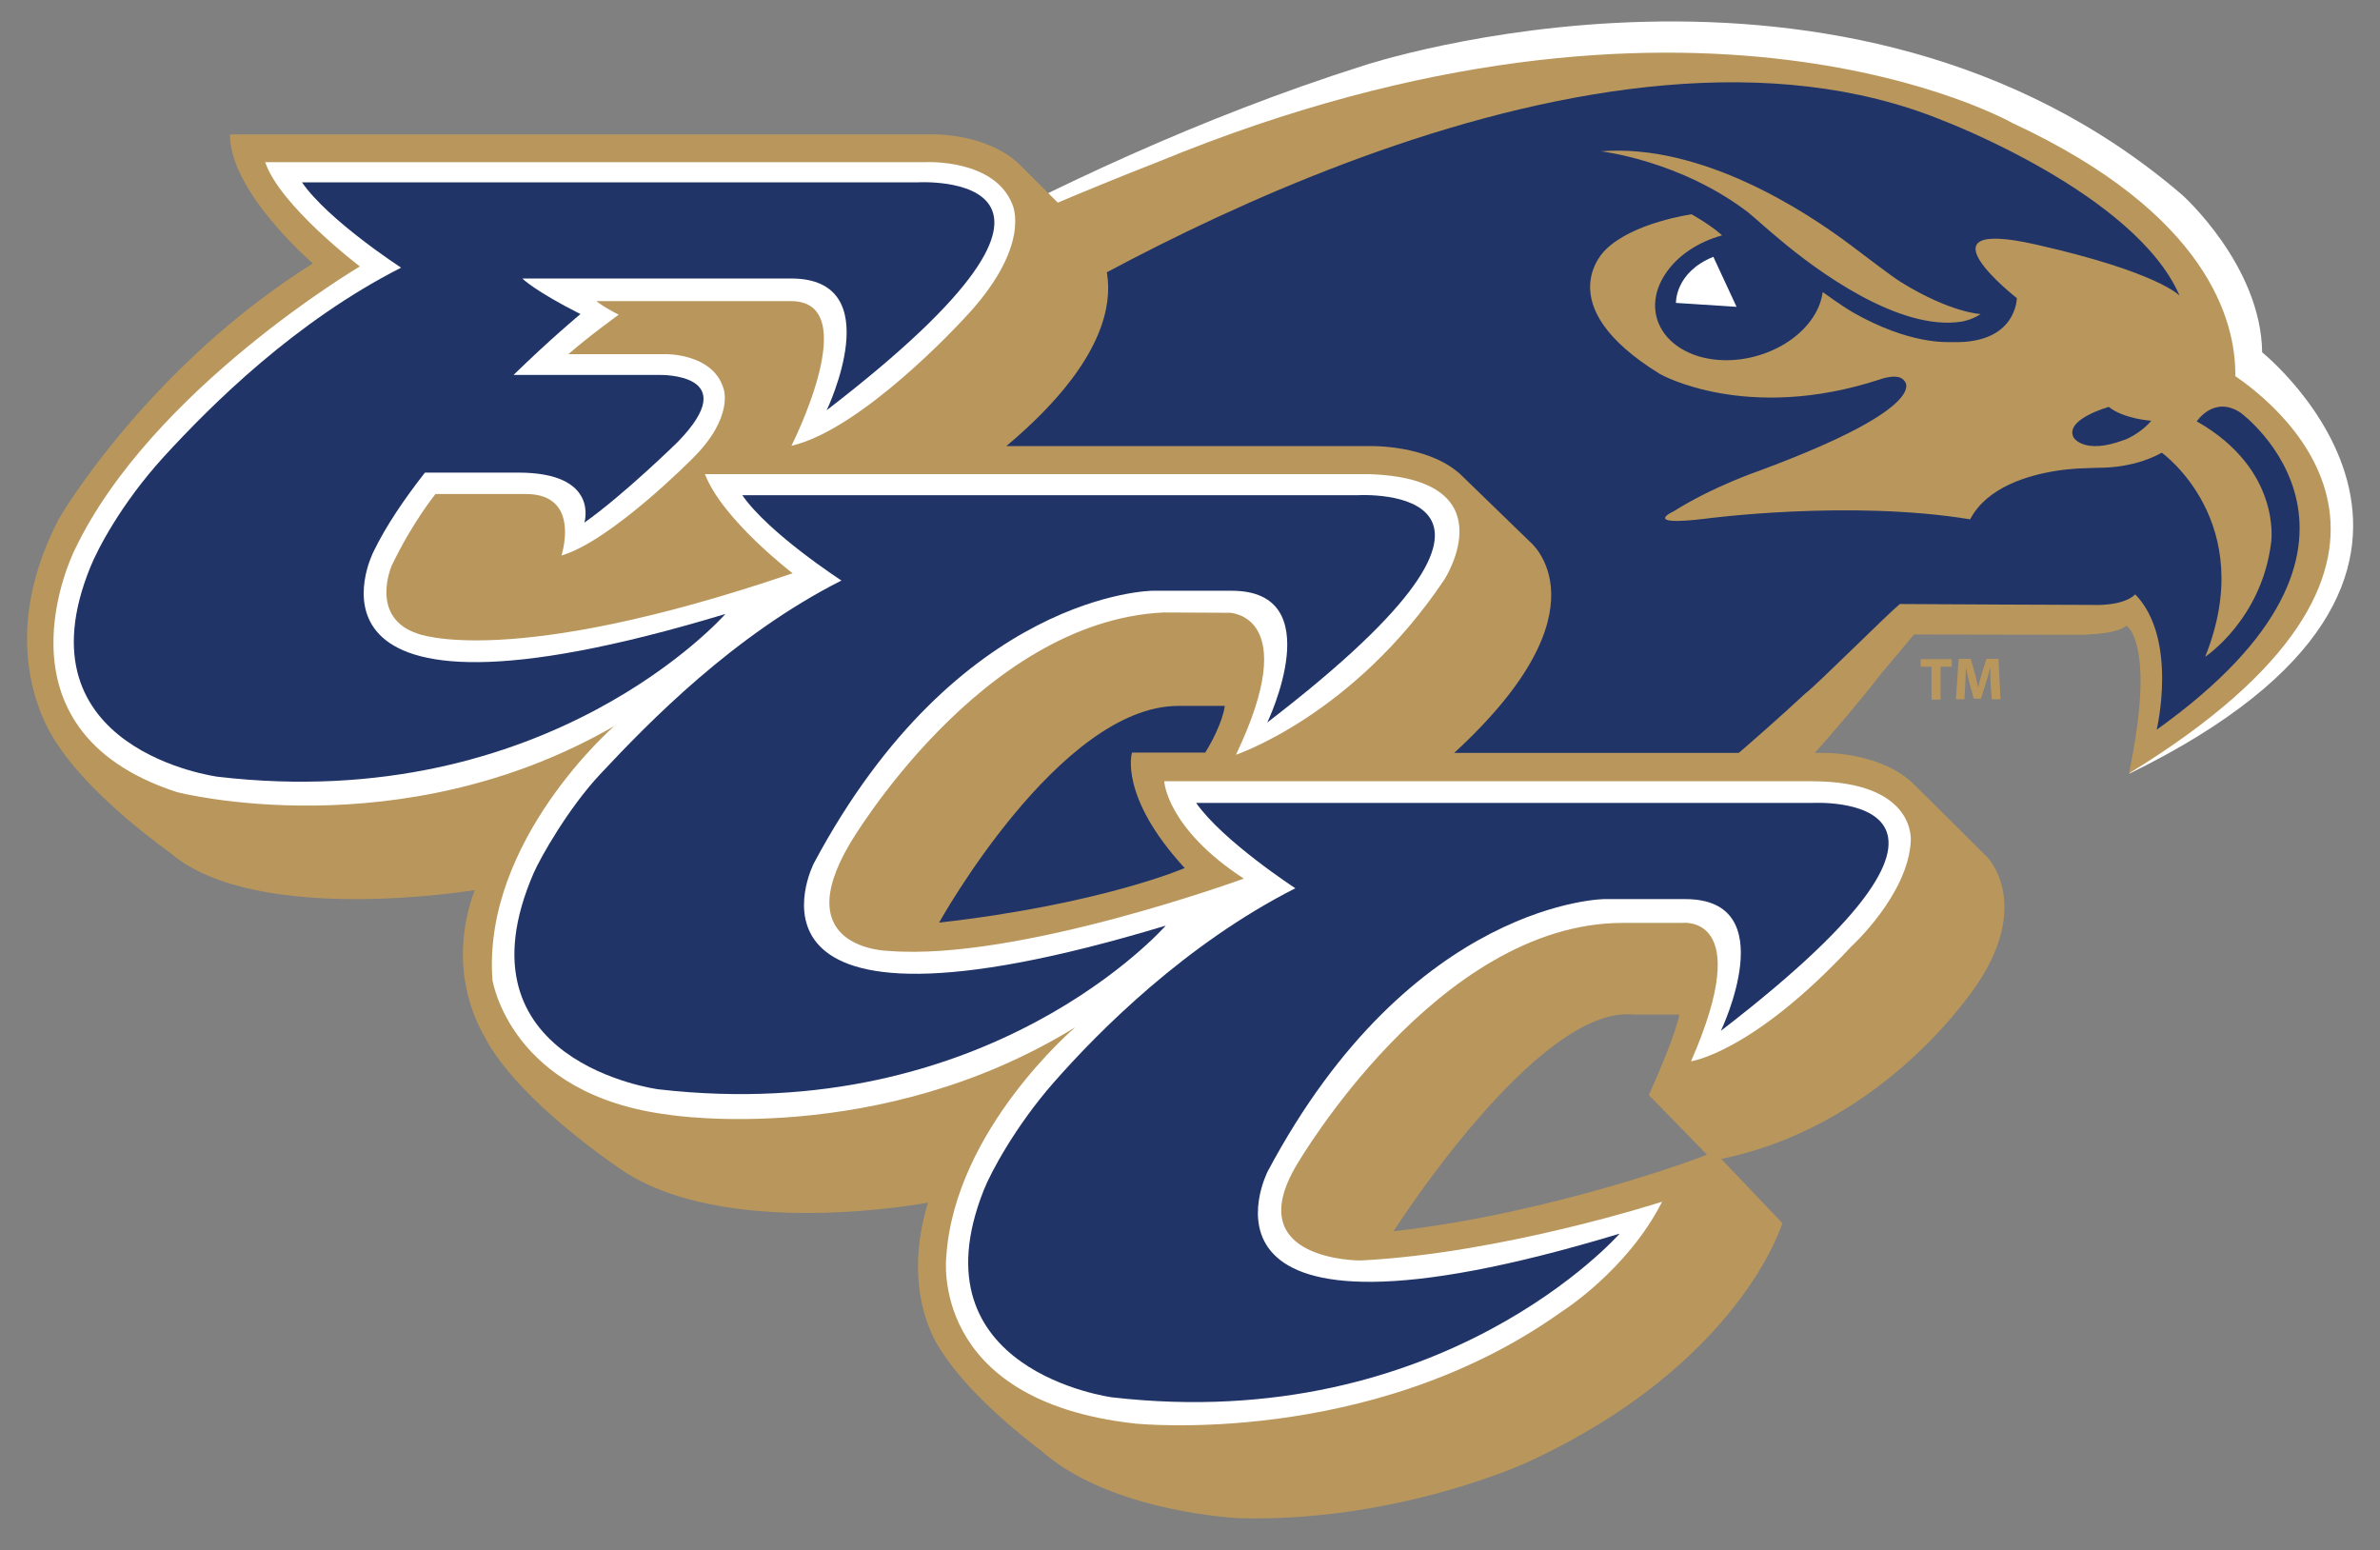
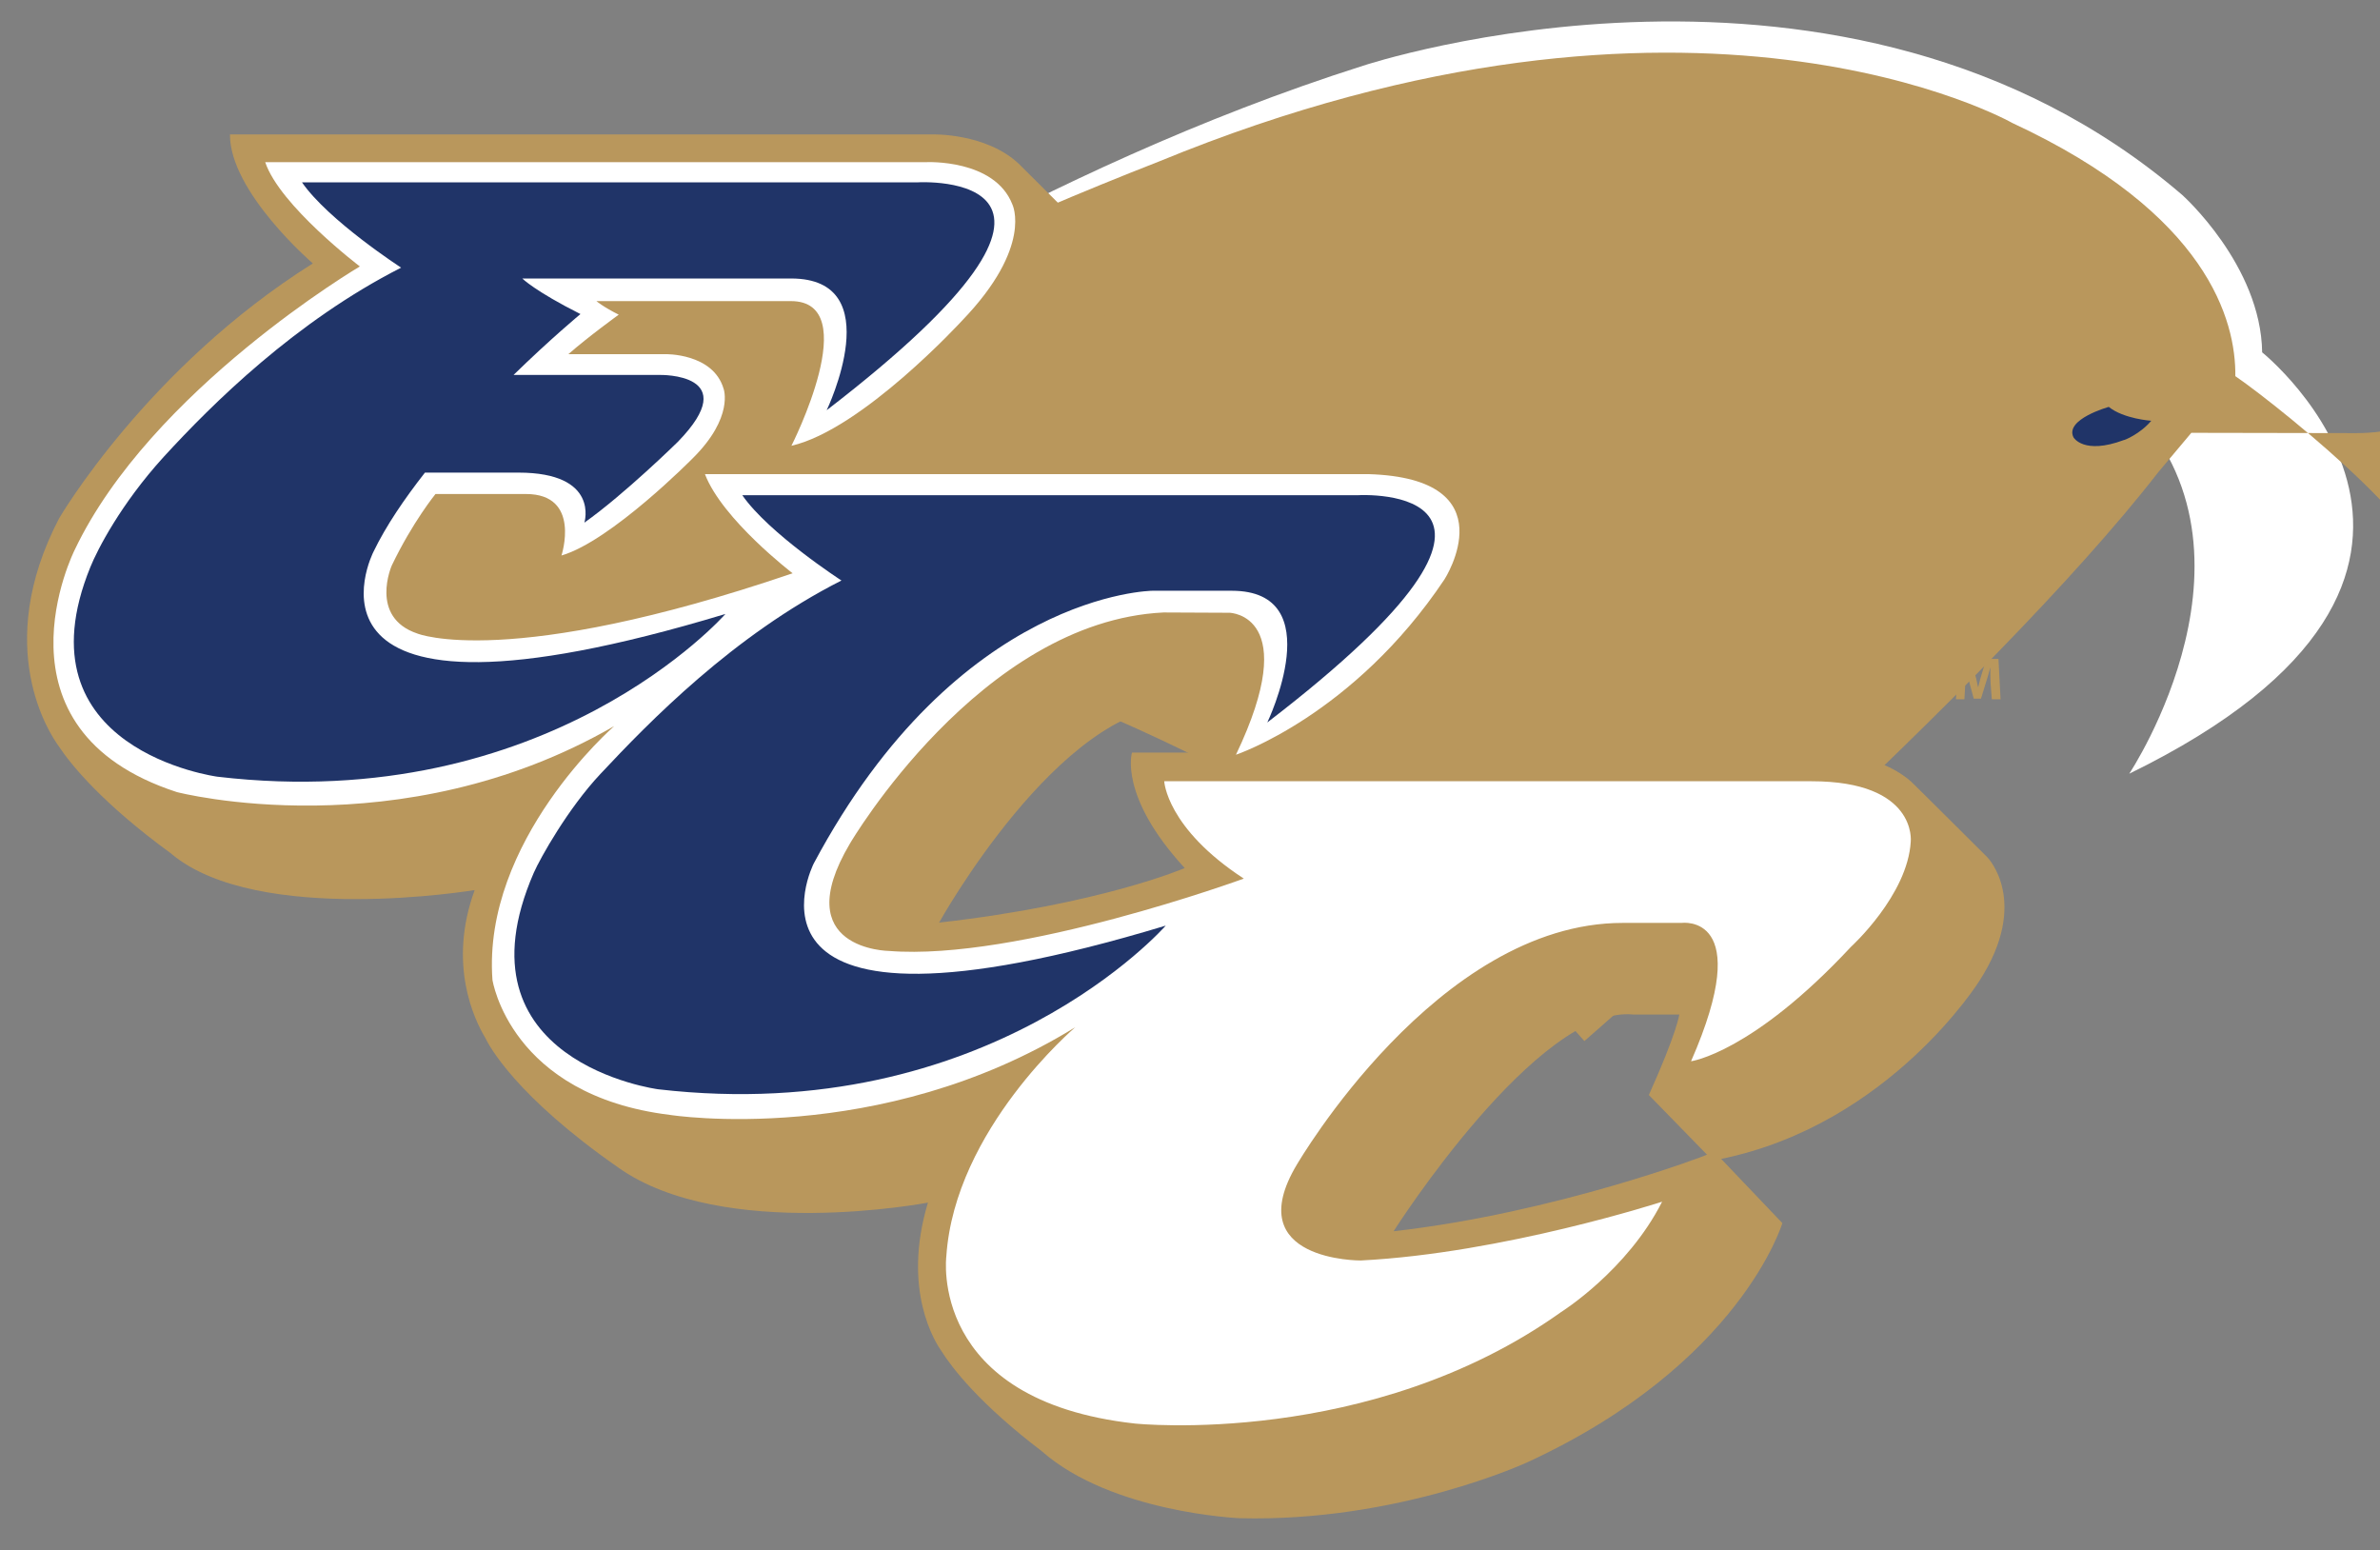
<svg xmlns="http://www.w3.org/2000/svg" version="1.1" id="Layer_1" x="0px" y="0px" viewBox="0 0 789.7 514.4" style="enable-background:new 0 0 789.7 514.4;" xml:space="preserve">
  <rect x="0" y="0" width="789.7" height="514.4" fill="#808080" stroke="none" />
  <style type="text/css">
	.st0{fill:#B9975C;}
	.st1{fill:#FFFFFF;}
	.st2{fill:#203468;}
	.st3{fill:none;}
</style>
  <g>
    <g>
      <path class="st0" d="M640.9,221.2h-3.6v-2.5h10.3v2.5h-3.7v10.9h-3V221.2z" />
      <path class="st0" d="M660.5,226.9c-0.1-1.6-0.1-3.5-0.1-5.5h0c-0.4,1.7-1,3.6-1.5,5.2l-1.6,5.2h-2.4l-1.4-5.2    c-0.4-1.6-0.9-3.5-1.2-5.2h0c-0.1,1.8-0.1,3.9-0.2,5.5l-0.3,5.1h-2.8l0.9-13.4h4l1.3,4.5c0.4,1.5,0.8,3.2,1.1,4.8h0.1    c0.4-1.6,0.8-3.3,1.3-4.8l1.4-4.5h4l0.7,13.4h-2.9L660.5,226.9z" />
    </g>
    <g>
      <path class="st1" d="M253.1,117.4c0,0,90.1-61,199.2-95.6c0,0,159.9-53.2,271.8,42.9c0,0,26.1,23.3,26.5,52.2    c0,0,91.5,73.5-44.1,139.8c0,0,50.3-75.6-2.4-124.9C704.1,131.7,584.7,0.8,253.1,117.4z" />
-       <path class="st0" d="M741.7,124.8c0.2-18.3-9-53.8-74-84c0,0-105.7-60.2-283.2,12.8C279.8,94.5,200.4,141,148.3,176.2    c-31.6,20-64,42.8-92,66.9c0,0,257.9,32.2,377.4,169.2c0,0,134.6-116.8,190.4-188.7l11-13.1l54.7,0.1c0,0,12.3,0.1,15.7-3    c0,0,3.7,1.7,4.6,13.7c1.1,13.9-3.7,35.3-3.7,35.3C820.3,186.9,757.9,135.9,741.7,124.8z" />
+       <path class="st0" d="M741.7,124.8c0.2-18.3-9-53.8-74-84c0,0-105.7-60.2-283.2,12.8C279.8,94.5,200.4,141,148.3,176.2    c0,0,257.9,32.2,377.4,169.2c0,0,134.6-116.8,190.4-188.7l11-13.1l54.7,0.1c0,0,12.3,0.1,15.7-3    c0,0,3.7,1.7,4.6,13.7c1.1,13.9-3.7,35.3-3.7,35.3C820.3,186.9,757.9,135.9,741.7,124.8z" />
      <g>
        <path class="st2" d="M713.8,139.6c0,0-9.1-0.6-14.1-4.6c0,0-14.7,4.1-11.7,10.1c0,0,3.3,5.9,16.7,0.9     C704.8,146.1,710.1,144,713.8,139.6z" />
        <g>
          <path class="st3" d="M590.6,79.7c12.1,10.1,39.4,30.4,60.2,27.1c0,0,3.2-0.5,6.3-2.5c0,0-9.9-0.4-26.3-10.5      c-2.8-1.7-11.7-8.5-16.6-12.2c-15-11.3-49.6-34-83.1-31.2c0,0,26.3,3,48.9,20.3C581.5,71.8,586.7,76.5,590.6,79.7z" />
-           <path class="st2" d="M743.4,136.9c-8.8-5.8-14.5,2.9-14.5,2.9c28.2,16,24.7,40,24.7,40c-3.1,25.7-21.9,38.1-21.9,38.1      c17.9-44.7-14.4-67.7-14.4-67.7c-5.1,2.8-12.1,5-21.3,5c-4.8,0.2-7.7,0.1-13.7,1c-9.4,1.5-23,5.4-28.6,16.1      c-40.3-6.6-87.9-0.2-87.9-0.2c-21.6,2.6-10.4-2.5-10.4-2.5c13-8.2,28.3-13.4,28.3-13.4c58-21.5,48.2-29.8,48.2-29.8      c-1.9-2.9-8.2-0.5-8.2-0.5c-44.3,14.5-72.9-1.8-72.9-1.8c-37.7-23.2-18.1-41.2-18.1-41.2c9.1-9.1,28.6-11.8,28.6-11.8      c7.6,4.4,10.1,7,10.1,7c-7.8,2.1-14.9,6.7-18.9,12.9c-7.3,11.1-2.2,23.3,11.4,27.3c13.5,3.9,30.4-1.9,37.7-13.1      c1.8-2.7,2.8-5.6,3.2-8.3c0,0,6,4.4,10.1,6.8c18.7,10.6,30.9,9.8,33,9.8c21.3,0.6,21.3-14.6,21.3-14.6s-34.6-27,6.2-17.8      c40.8,9.2,47.8,17,47.8,17c-14.6-33.9-78.5-58.1-78.5-58.1c-114-46.7-277.9,48.4-321.4,75.8c-7.1,4.5-25.3,16.5-29.8,19.5      c-34.9,22.7-75.8,52-121.1,89.2c0,0,82.2,106.8,278.9,119.8c0,0,81.7-53,147.7-114.2c4.1-3.1,27.1-26.2,31.4-29.7      c8.4,0.1,63.9,0.3,63.9,0.3s10,0.6,14.2-3.5c14.3,14.8,7.1,44.9,7.1,44.9C802.5,180.1,743.4,136.9,743.4,136.9z M614.3,81.5      c4.9,3.7,13.8,10.5,16.6,12.2c16.4,10.1,26.3,10.5,26.3,10.5c-3,2-6.3,2.5-6.3,2.5c-20.8,3.3-48.2-17-60.2-27.1      c-3.9-3.2-9.1-7.9-10.6-9.1c-22.6-17.3-48.9-20.3-48.9-20.3C564.7,47.5,599.3,70.2,614.3,81.5z" />
        </g>
      </g>
-       <path class="st1" d="M556.1,100.5c0,0-0.4-10.1,12.4-15.3l7.7,16.6L556.1,100.5z" />
    </g>
    <g>
      <path class="st0" d="M659.4,284.4c0,0-24.4-24.3-25.4-25.2c-11.7-10.1-29.8-9.4-29.8-9.4H482.5c52.4-48.1,25.1-70.1,25.1-70.1    l-23.2-22.5c-10.9-9.7-29.7-9.2-29.7-9.2H333.9c54.4-45.7,26.8-71.1,26.8-71.1L338,54.3c-10.9-10.2-28.5-9.7-28.5-9.7H76.3    c-0.1,19.1,27.5,42.8,27.5,42.8C48.7,122,19.6,172,19.6,172c-22.4,43-2.8,71.8-0.3,75.3c4.2,6.4,14.6,19.2,37.5,35.9l0.1,0.1    c28.7,24,100.6,12,100.6,12c-9,24.6-0.1,43,3.5,49c1.2,2.5,9.9,19.2,44.2,43.1h0C239.9,412,307.9,399,307.9,399    c-8.8,29.2,2.6,46.6,4.5,49.3c3.6,5.7,12.7,17.5,33.3,33.2c23.2,20.4,65.5,22.2,65.5,22.2c52.7,1.4,95.7-18.6,95.7-18.6    c70.6-32.6,84.5-79.3,84.5-79.3l-20.3-21.3c56-11.5,85.7-59.1,85.7-59.1C673.8,299,659.4,284.4,659.4,284.4z M399.9,249.7h-24.3    c0,0-4.5,14.4,17.5,38.3c0,0-27.7,12-81.5,18.1c0,0,39.9-71.9,79.4-71.9h15.4C406.4,234.3,405.8,240.1,399.9,249.7z M462.4,408.5    c0,0,47.8-75.2,79.6-71.9h15.2c0,0-0.7,5.8-10.1,26.7l19.3,19.8C566.5,383.2,516.2,402.4,462.4,408.5z" />
    </g>
    <path class="st1" d="M538.4,306.2h19.6c0,0,24.7-3.4,3.1,45.9c0,0,20.2-2.7,53.1-38c0,0,18.8-17.1,19.8-34.9c0,0,2.2-20-32.9-20   H386.3c0,0,0.7,15.5,26.4,32.3c0,0-75,27.4-117.7,24c0,0-33.9-0.3-13-35.6c0,0,43.2-73.8,104.1-76.7l21.9,0.1   c0,0,24.3,0.6,2.1,47.1c0,0,39-13,69.2-58.2c0,0,21.6-33.5-25.3-34.9H233.9c5.8,15.1,29.1,32.9,29.1,32.9   c-94.5,32.2-124.5,20-124.5,20c-16.1-5.4-8.5-22.6-8.5-22.6c6.9-14.4,14.5-23.7,14.5-23.7h30c18.5,0,11.8,20.4,11.8,20.4   c16.5-4.8,43.6-32.3,43.6-32.3c13.7-13.6,10.2-23,10.2-23c-3.5-11.9-19.4-11.5-19.4-11.5h-32.1c6.6-5.8,16.7-13.1,16.7-13.1   c-5.2-2.6-7.4-4.5-7.4-4.5h64.5c24.6,0,0.2,48,0.2,48c23.5-5.4,56.6-41.5,56.6-41.5c23.7-24.6,16.7-38.6,16.7-38.6   c-5.9-15.1-28.5-14-28.5-14H88c4.8,14.4,31.4,34.6,31.4,34.6s-69.3,40.9-94.6,94c0,0-30.1,59.6,33.9,80.4c0,0,73.9,19.2,145.1-21.9   c0,0-43.8,38-40.4,84.2c0,0,5.8,38.3,58.9,44.8c0,0,69.5,11,134.5-29.1c0,0-40,33.9-42.8,76c0,0-6.2,47.9,62.6,55.5   c0,0,78,8.2,141.4-37c0,0,21.9-13.7,33.5-36.6c0,0-52.7,17.1-100,19.5c0,0-40.4,0.3-21.2-31.8C430.4,386.3,476.8,306.2,538.4,306.2   z" />
    <g>
-       <path class="st2" d="M420.6,388.7c0,0-33.7,66.1,116.8,20.6c0,0-58.6,66.9-168.4,54.3c0,0-66.4-8.7-42.6-68.7    c2.3-5.9,10.6-21.3,23-35.5c15.6-17.8,44.2-46.3,80.4-64.7c0,0-24.1-15.7-32.9-28.3H414h187.2c0,0,73.9-4.5-30.2,75.6    c0,0,21-43.7-11.8-43.7H533C533,298.1,468.5,298.6,420.6,388.7z" />
      <g>
        <path class="st2" d="M240.7,203.7c-150.5,45.5-116.8-20.6-116.8-20.6c4.2-8.7,10.3-17.6,17.1-26.3H172     c27.1,0,21.9,16.6,21.9,16.6c13.4-9.5,31-26.8,31-26.8c22.2-22.8-5.9-22.2-5.9-22.2h-48.6c12.4-12.1,22.2-20.2,22.2-20.2     c-15.1-7.6-19.3-11.8-19.3-11.8h89.2c32.8,0,11.8,43.7,11.8,43.7c104.1-80.1,30.2-75.6,30.2-75.6H117.3h-17.1     c8.8,12.7,32.9,28.3,32.9,28.3c-35,17.8-62.6,45.1-78.8,62.8c-14.2,15.6-22,30.8-24.3,36.5c-24.8,60.8,42.2,69.6,42.2,69.6     C182.1,270.6,240.7,203.7,240.7,203.7z" />
        <path class="st2" d="M450.6,164.3H263.4h-17.1c8.8,12.7,32.9,28.3,32.9,28.3c-35.9,18.2-63.8,46.9-80,64.2     c-10.7,11.4-19.9,27.8-22.1,32.8c-27.3,62.8,41.3,71.8,41.3,71.8c109.8,12.7,168.4-54.3,168.4-54.3     c-150.5,45.5-116.8-20.6-116.8-20.6c48-90,112.4-90.5,112.4-90.5h26.3c32.8,0,11.8,43.7,11.8,43.7     C524.6,159.8,450.6,164.3,450.6,164.3z" />
      </g>
    </g>
  </g>
</svg>